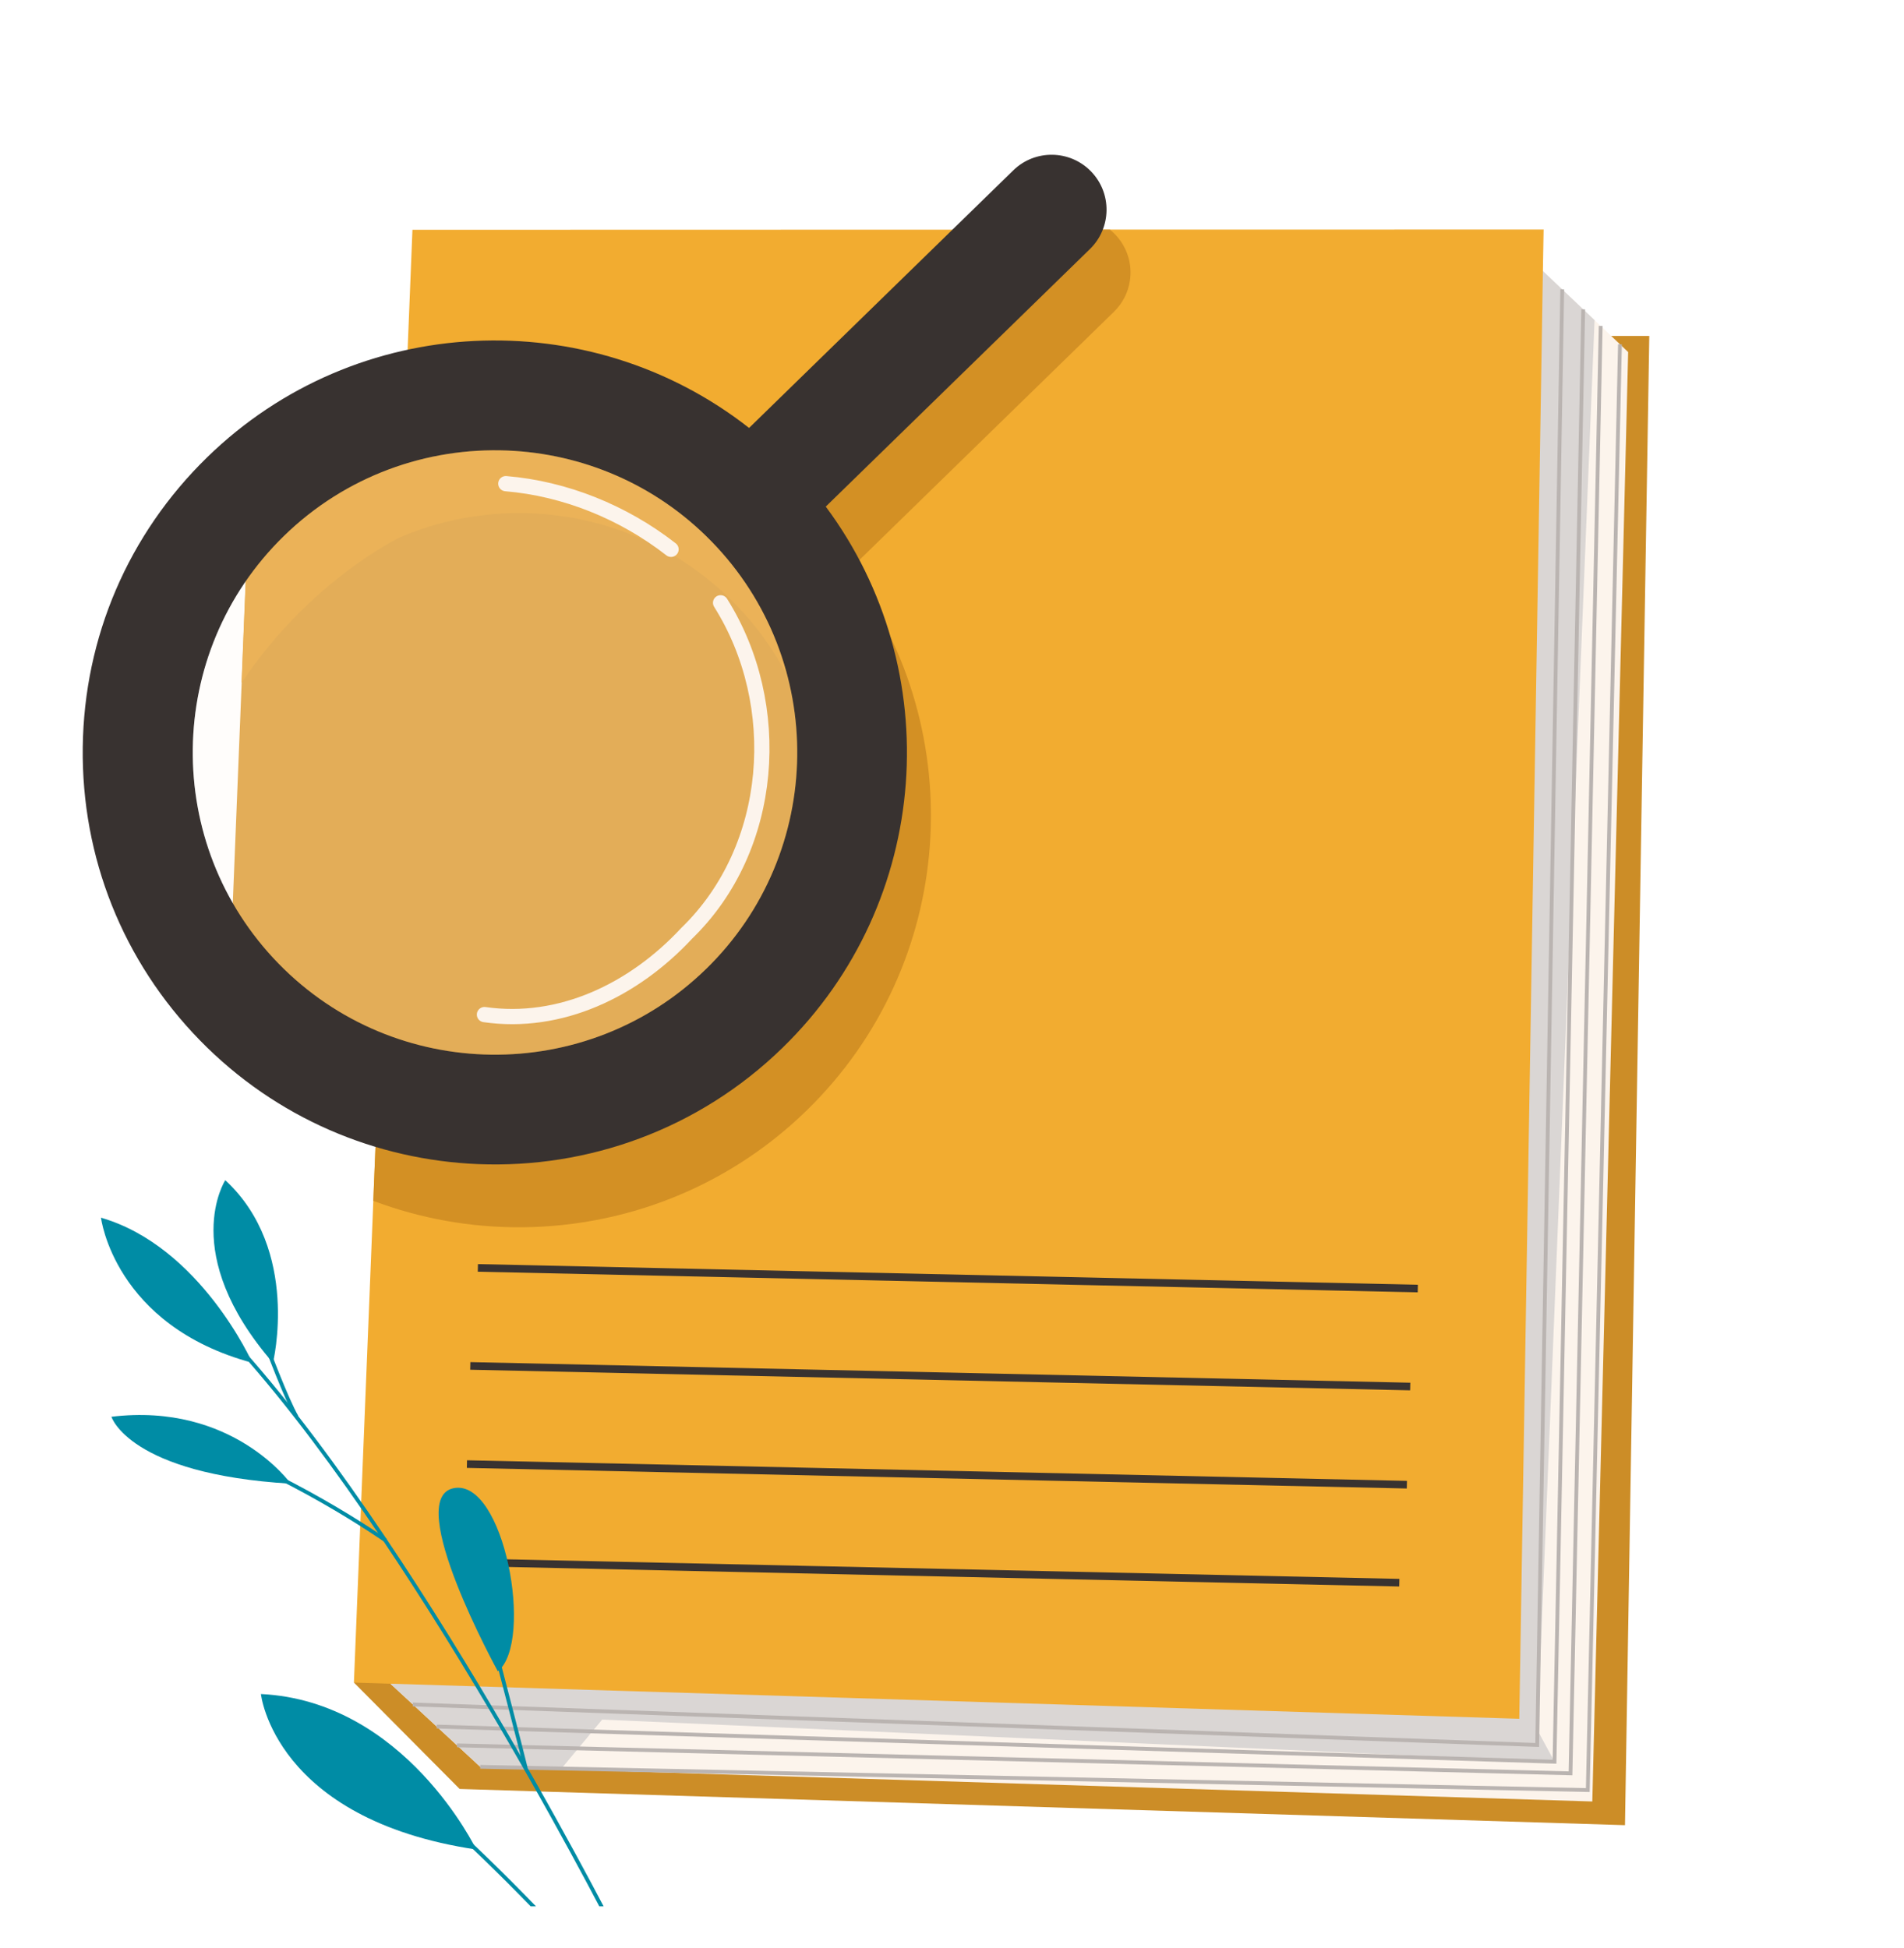
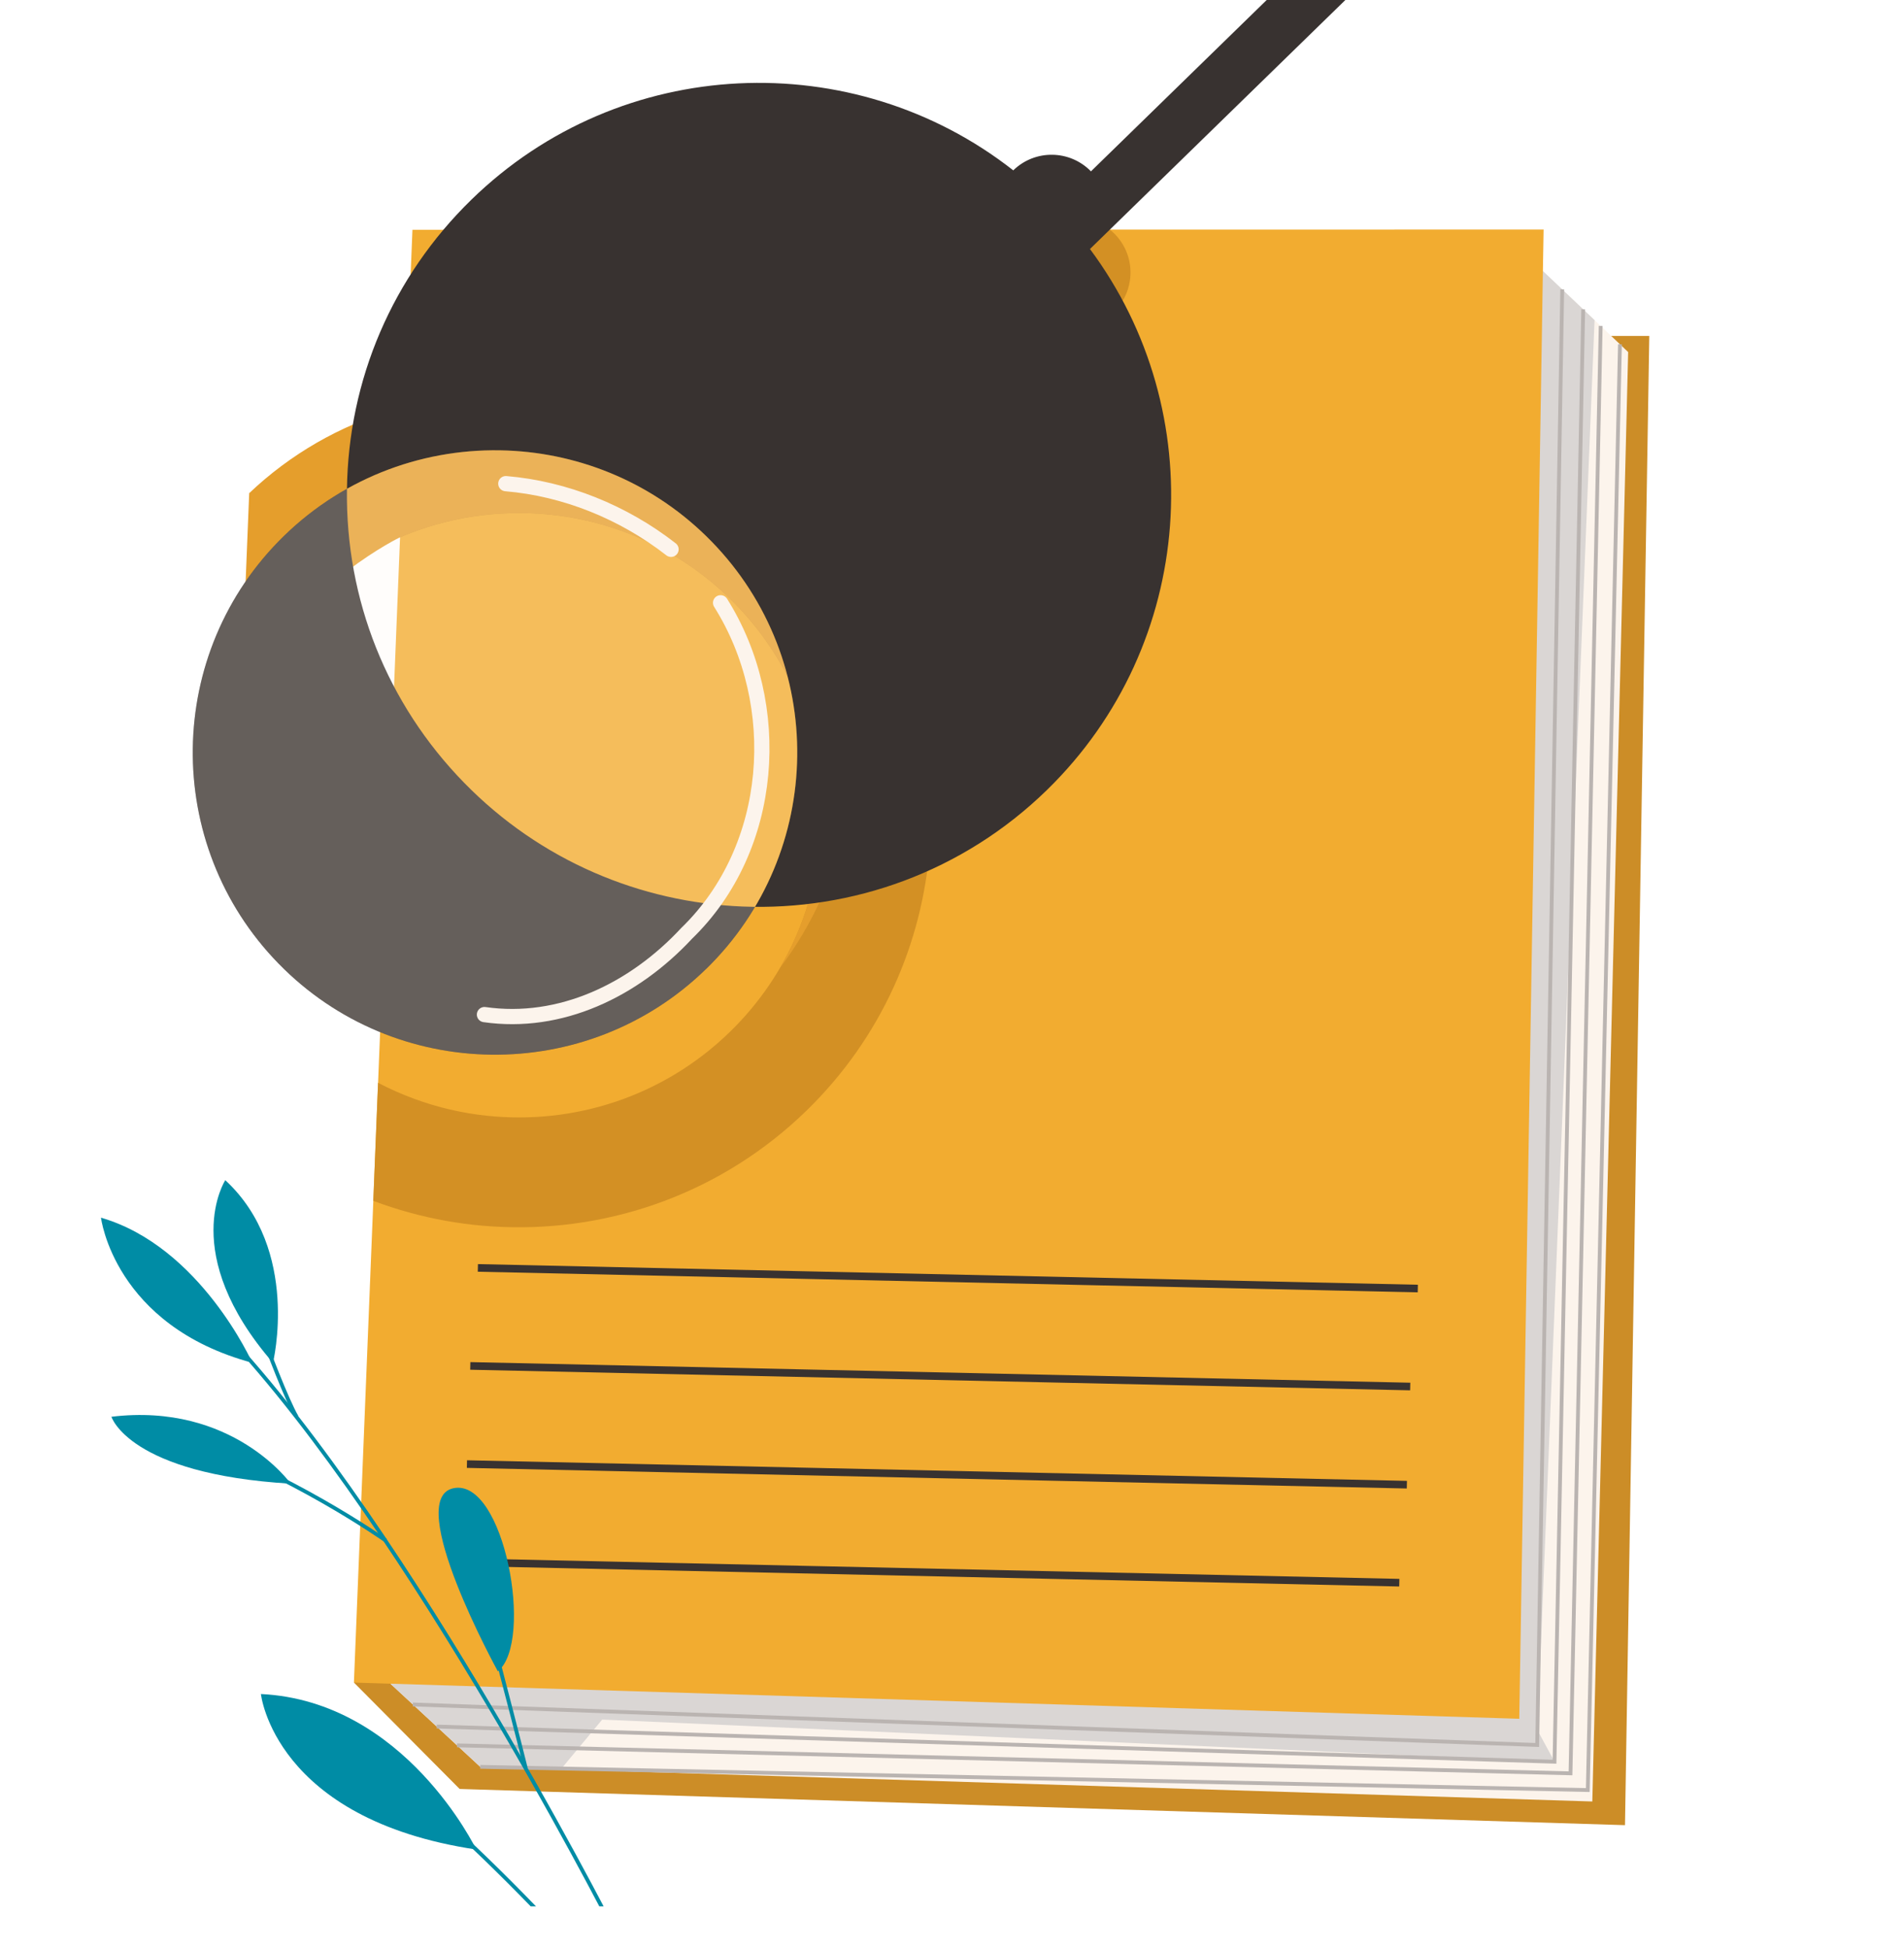
<svg xmlns="http://www.w3.org/2000/svg" id="OBJECT" viewBox="0 0 500 511.57">
  <defs>
    <style> .cls-1 { fill: #dad6d4; } .cls-2 { fill: #d39024; } .cls-3 { fill: #db982c; } .cls-4 { fill: #f2ac30; } .cls-5 { stroke: #bab4b1; } .cls-5, .cls-6 { stroke-miterlimit: 10; } .cls-5, .cls-6, .cls-7 { fill: none; } .cls-8, .cls-9 { fill: #fcf4ec; } .cls-10 { fill: #e59e2c; } .cls-11 { fill: #383230; } .cls-12 { fill: #008ca5; } .cls-13 { fill: #cc8d27; } .cls-6 { stroke: #383230; stroke-width: 2px; } .cls-7 { stroke: #fcf4ec; stroke-linecap: round; stroke-linejoin: round; stroke-width: 4px; } .cls-9 { opacity: .23; } </style>
  </defs>
  <g>
    <polygon class="cls-13" points="426.73 479.34 142.43 470.51 120.7 469.83 92.94 441.89 102.84 436.87 119.14 428.6 122.29 430.36 136.06 88.29 404.9 88.23 418.57 88.22 423.1 88.22 433.11 88.22 426.73 479.34" />
    <polygon class="cls-8" points="418.15 473.12 147.27 464.68 126.11 464.02 102.62 442.28 116.92 87.22 399.89 66.15 405.17 71.17 405.17 71.18 418.74 84.07 423.1 88.22 427.56 92.46 418.15 473.12" />
    <polygon class="cls-1" points="408.23 462.68 158.14 451.61 147.27 464.68 126.11 464.02 102.62 442.28 116.92 87.22 399.89 66.15 405.17 71.17 405.17 71.18 418.74 84.07 418.57 88.22 403.75 454.41 408.23 462.68" />
    <polygon class="cls-4" points="398.97 451.4 102.63 442.19 92.94 441.89 108.31 60.35 273.45 60.31 291.46 60.3 405.36 60.28 405.17 71.17 405.17 71.18 404.9 88.23 398.97 451.4" />
    <path class="cls-2" d="M292.79,61.51c-.43-.44-.87-.83-1.33-1.21h-18.02c-.37.3-.72.61-1.06.94l-15.98,15.58-11.72,11.43-41.67,40.64c-19.76-15.49-43.74-23.16-67.67-22.96-6.46.05-12.9.67-19.26,1.88-3.29.6-6.55,1.38-9.79,2.3l-1.25,31.01c3.21-1.38,6.5-2.54,9.84-3.46,6.31-1.76,12.79-2.72,19.3-2.88,1.77-.06,3.55-.05,5.32.03,19.57.79,38.91,8.76,53.63,23.86,30.57,31.35,29.94,81.72-1.41,112.29-17.6,17.16-41.19,24.49-63.91,22.06-6.46-.68-12.85-2.16-19-4.43-3.25-1.19-6.44-2.59-9.53-4.22l-1.25,31.01c3.15,1.18,6.34,2.22,9.57,3.1,6.25,1.71,12.62,2.85,19.04,3.42,1.75.15,3.5.26,5.25.33,28.71,1.16,57.82-9.02,79.97-30.61,39.24-38.26,43.15-99.26,11.28-142.07l62.87-61.31,6.51-6.35c2.32-2.26,3.72-5.1,4.18-8.07.69-4.34-.62-8.93-3.92-12.32Z" />
-     <path class="cls-3" d="M204.88,254.17c-2.82,3.72-5.94,7.28-9.38,10.63-22.87,22.3-54.21,30.57-83.36,24.94-4.38-.84-8.69-1.99-12.92-3.46-13.35-4.62-25.86-12.35-36.4-23.15-.91-.93-1.77-1.88-2.62-2.83l5.27-130.77c10.95-10.39,23.77-17.61,37.33-21.71,18.24-5.52,37.8-5.35,55.94.45,14.12,4.52,27.38,12.46,38.45,23.83,32.83,33.67,35.26,85.69,7.7,122.07Z" />
    <path class="cls-10" d="M197.17,132.1c-11.07-11.36-24.32-19.31-38.45-23.83-7.7-1.62-15.54-2.39-23.38-2.33-6.46.05-12.9.67-19.26,1.88-3.29.6-6.55,1.38-9.79,2.3l-3.52-2.31c-13.56,4.1-26.38,11.32-37.33,21.71l-2.01,49.82c18.03-27.04,41.6-38.22,41.6-38.22,3.21-1.38,6.5-2.54,9.84-3.46,6.31-1.76,12.79-2.72,19.3-2.88,1.77-.06,3.55-.05,5.32.03,19.57.79,38.91,8.76,53.63,23.86,25.46,26.12,29.28,65.42,11.74,95.48,27.56-36.38,25.13-88.4-7.7-122.07Z" />
-     <path class="cls-11" d="M286.49,45c-5.56-5.7-14.7-5.82-20.4-.26l-69.38,67.65c-42-32.93-103.08-30.55-142.31,7.71-20.7,20.19-32.31,47.23-32.67,76.15-.36,28.92,10.55,56.24,30.74,76.94,20.08,20.59,46.43,31.46,73.13,32.54,28.71,1.16,57.82-9.02,79.96-30.61,39.23-38.26,43.15-99.26,11.29-142.07l69.38-67.65c5.7-5.56,5.82-14.7.26-20.4ZM185.43,254.47c-31.35,30.57-81.72,29.94-112.29-1.41-30.57-31.35-29.94-81.72,1.41-112.29,16.24-15.84,37.59-23.3,58.65-22.45,19.58.79,38.91,8.76,53.64,23.87,30.57,31.35,29.93,81.72-1.41,112.29Z" />
+     <path class="cls-11" d="M286.49,45c-5.56-5.7-14.7-5.82-20.4-.26c-42-32.93-103.08-30.55-142.31,7.71-20.7,20.19-32.31,47.23-32.67,76.15-.36,28.92,10.55,56.24,30.74,76.94,20.08,20.59,46.43,31.46,73.13,32.54,28.71,1.16,57.82-9.02,79.96-30.61,39.23-38.26,43.15-99.26,11.29-142.07l69.38-67.65c5.7-5.56,5.82-14.7.26-20.4ZM185.43,254.47c-31.35,30.57-81.72,29.94-112.29-1.41-30.57-31.35-29.94-81.72,1.41-112.29,16.24-15.84,37.59-23.3,58.65-22.45,19.58.79,38.91,8.76,53.64,23.87,30.57,31.35,29.93,81.72-1.41,112.29Z" />
    <path class="cls-9" d="M186.84,142.18c30.57,31.34,29.94,81.72-1.41,112.28-31.34,30.57-81.72,29.94-112.29-1.41-30.56-31.34-29.93-81.72,1.42-112.28,16.24-15.84,37.59-23.3,58.65-22.45,19.57.79,38.9,8.75,53.63,23.86Z" />
    <path class="cls-7" d="M189.23,158.31c16.84,26.75,14.21,64.41-8.9,86.8-13.93,14.99-33.19,24.21-53.11,21.35" />
    <path class="cls-7" d="M132.83,127.02c15.54,1.3,30.85,7.47,43.39,17.25" />
    <line class="cls-6" x1="125.49" y1="332.99" x2="372.32" y2="338.41" />
    <line class="cls-6" x1="123.5" y1="358.73" x2="370.33" y2="364.14" />
    <line class="cls-6" x1="122.62" y1="384.51" x2="369.45" y2="389.92" />
    <line class="cls-6" x1="120.63" y1="410.25" x2="367.46" y2="415.66" />
    <polyline class="cls-5" points="410.25 75.99 403.68 458.28 108.4 447.64" />
    <polyline class="cls-5" points="415.76 81.24 408.22 462.68 114.68 453.44" />
    <polyline class="cls-5" points="420.35 85.6 412.42 465.73 120.02 458.38" />
    <polyline class="cls-5" points="425.41 90.42 416.96 470.12 126.11 464.02" />
  </g>
  <g>
    <path class="cls-12" d="M158.51,500.66c-14.26-27.16-75.16-139.67-121.87-171.18l-.56.83c46.26,31.2,106.62,142.42,121.3,170.35h1.13Z" />
    <path class="cls-12" d="M137.56,464.45c-3.49-14.15-14.49-55.83-14.6-56.25l.97-.26c.11.42,11.12,42.11,14.61,56.26l-.97.24Z" />
    <path class="cls-12" d="M139.36,500.66h1.39c-16.13-16.66-36.22-35.6-52.54-45.31l-.51.86c16.01,9.53,35.69,28.01,51.66,44.45Z" />
    <path class="cls-12" d="M100.97,404.98c-.25-.18-25.64-18.07-53.86-27.39l.31-.95c28.37,9.36,53.87,27.34,54.13,27.52l-.58.82Z" />
    <path class="cls-12" d="M77.45,372.33c-5.13-8.98-18.21-46.99-18.77-48.6l.95-.32c.14.39,13.6,39.53,18.69,48.43l-.87.5Z" />
    <path class="cls-12" d="M71.68,357.91s7.29-29.63-12.52-47.96c0,0-12.43,19.17,12.52,47.96Z" />
    <path class="cls-12" d="M66.26,357.91s-13.62-30.55-39.74-38.11c0,0,3.41,28.34,39.74,38.11Z" />
    <path class="cls-12" d="M76.36,389.66s-15.25-21.43-47.1-17.58c0,0,4.61,15.05,47.1,17.58Z" />
    <path class="cls-12" d="M130.74,438.94s-24.95-45.32-11.66-48.09c13.29-2.77,21.26,40.3,11.66,48.09Z" />
    <path class="cls-12" d="M125.07,485.74s-18.67-39.01-56.55-40.84c0,0,3.43,32.89,56.55,40.84Z" />
  </g>
</svg>